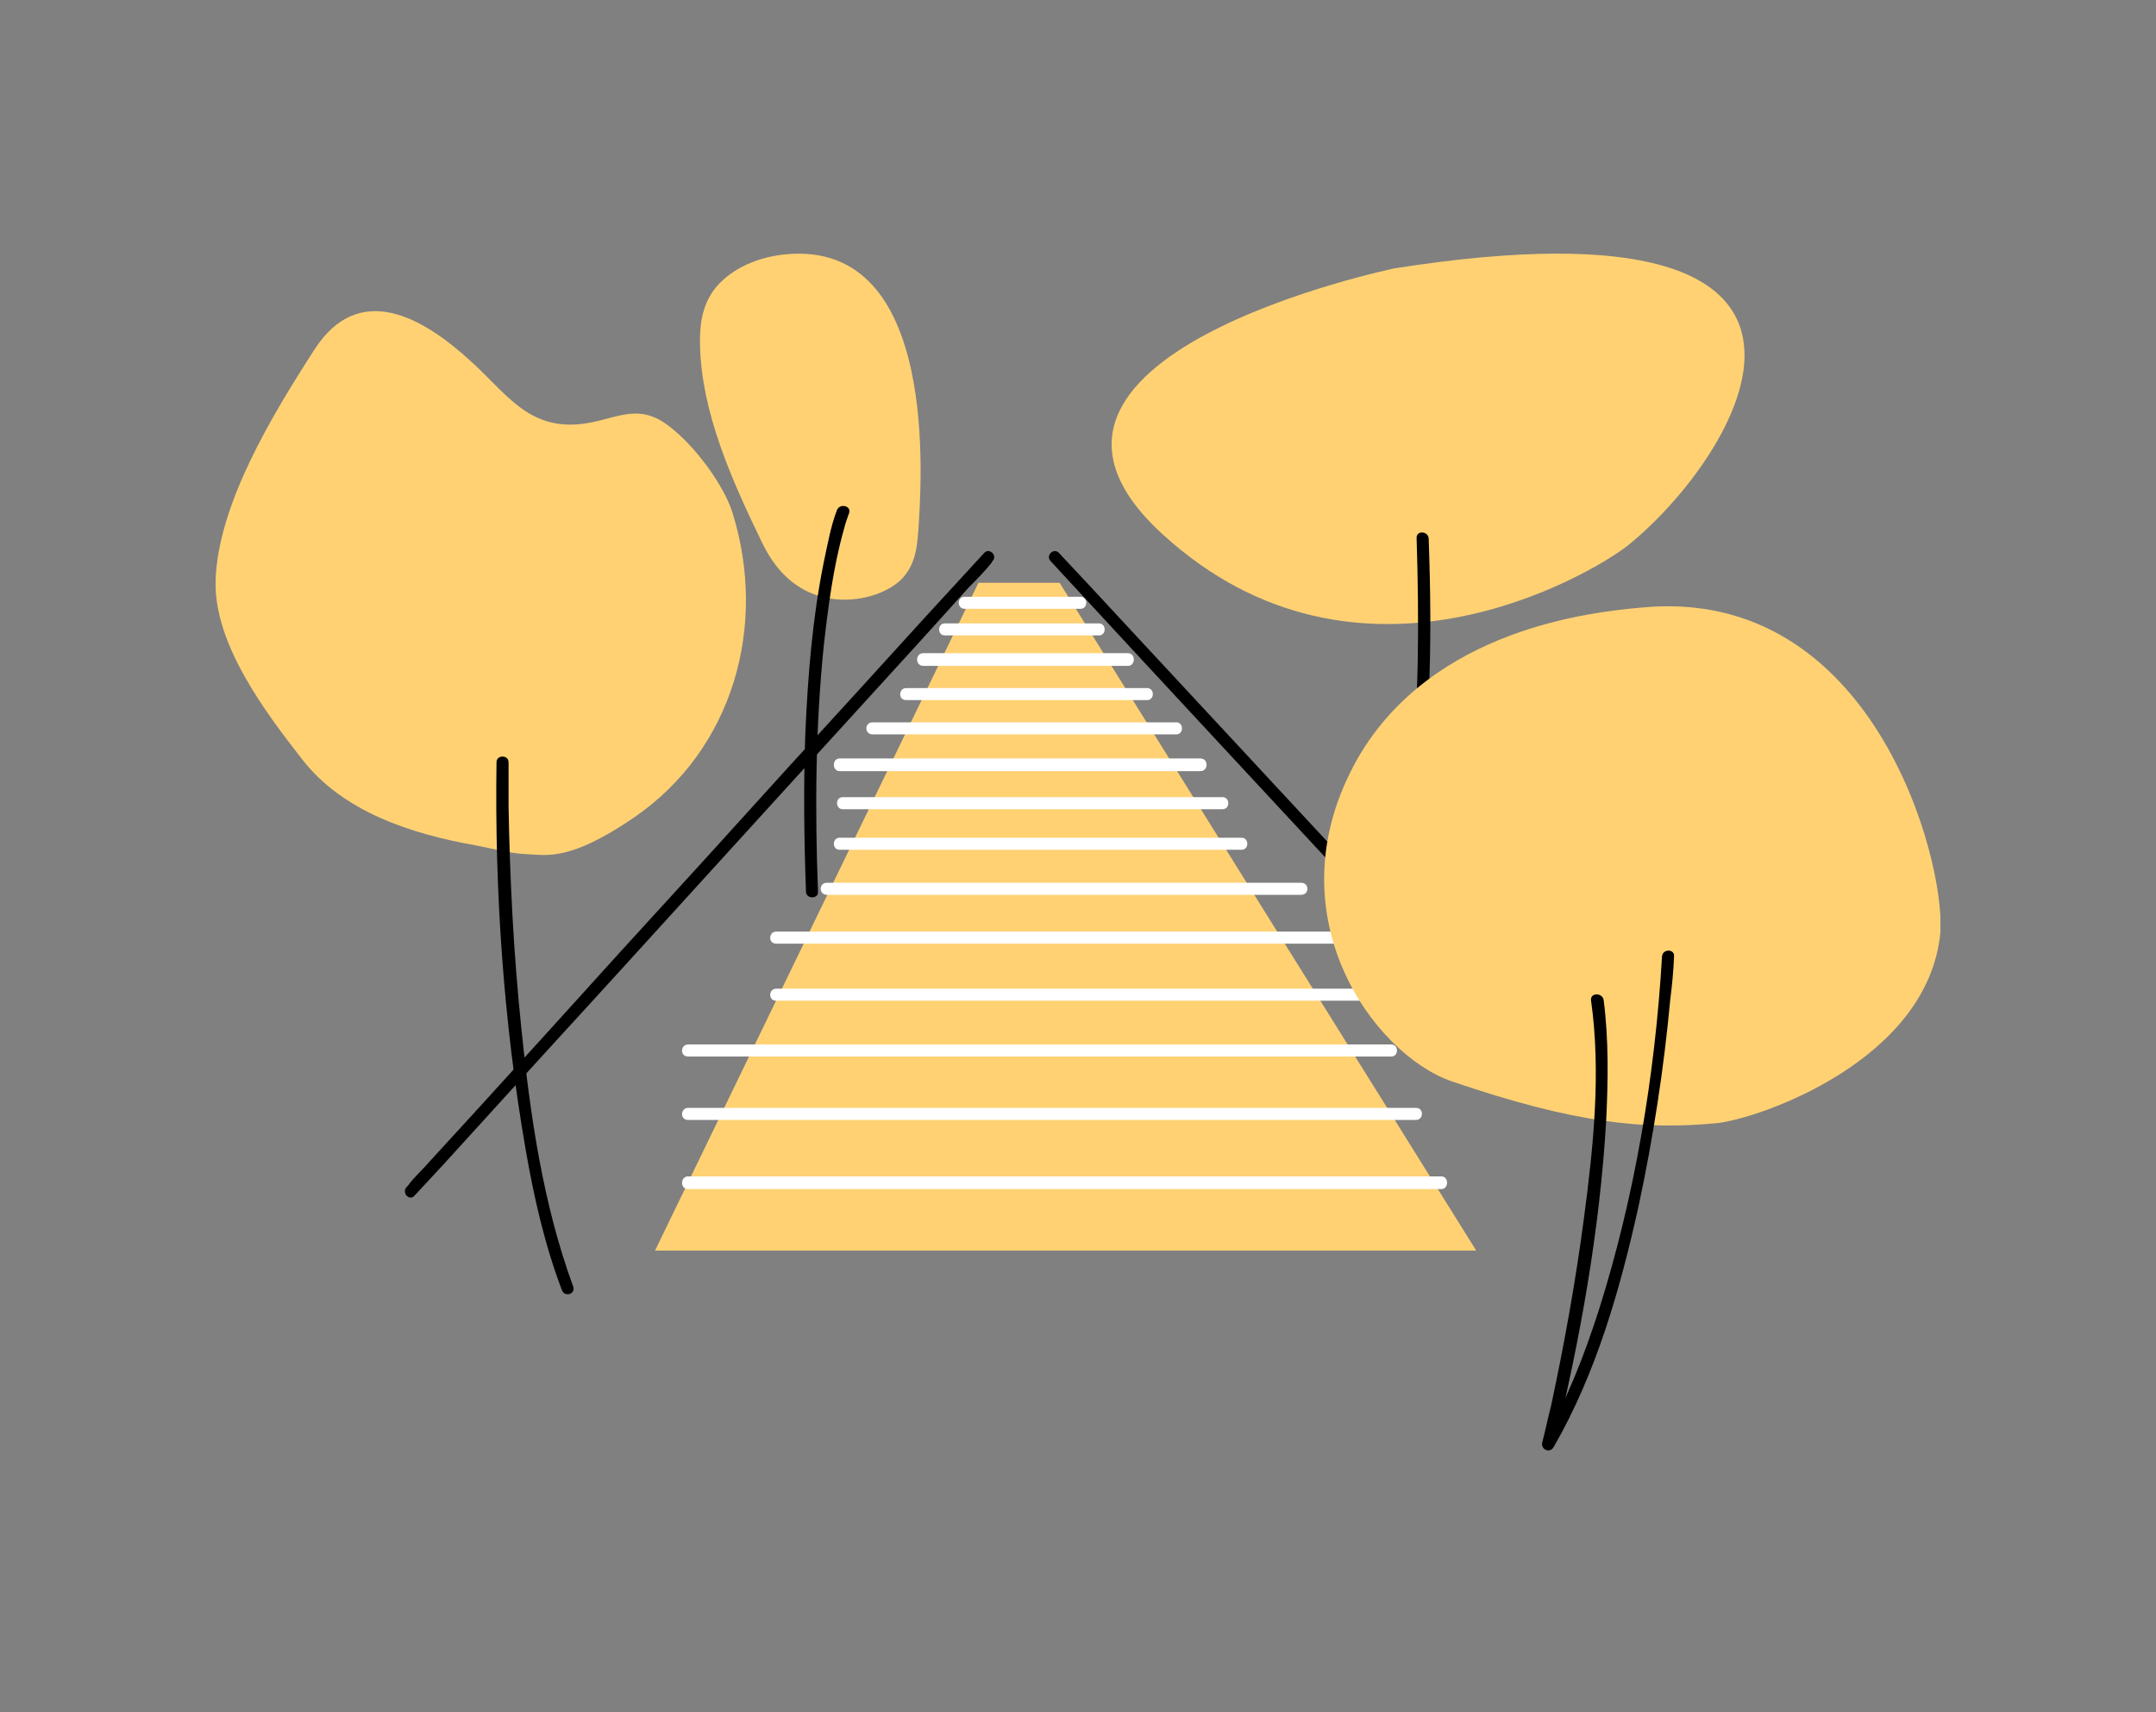
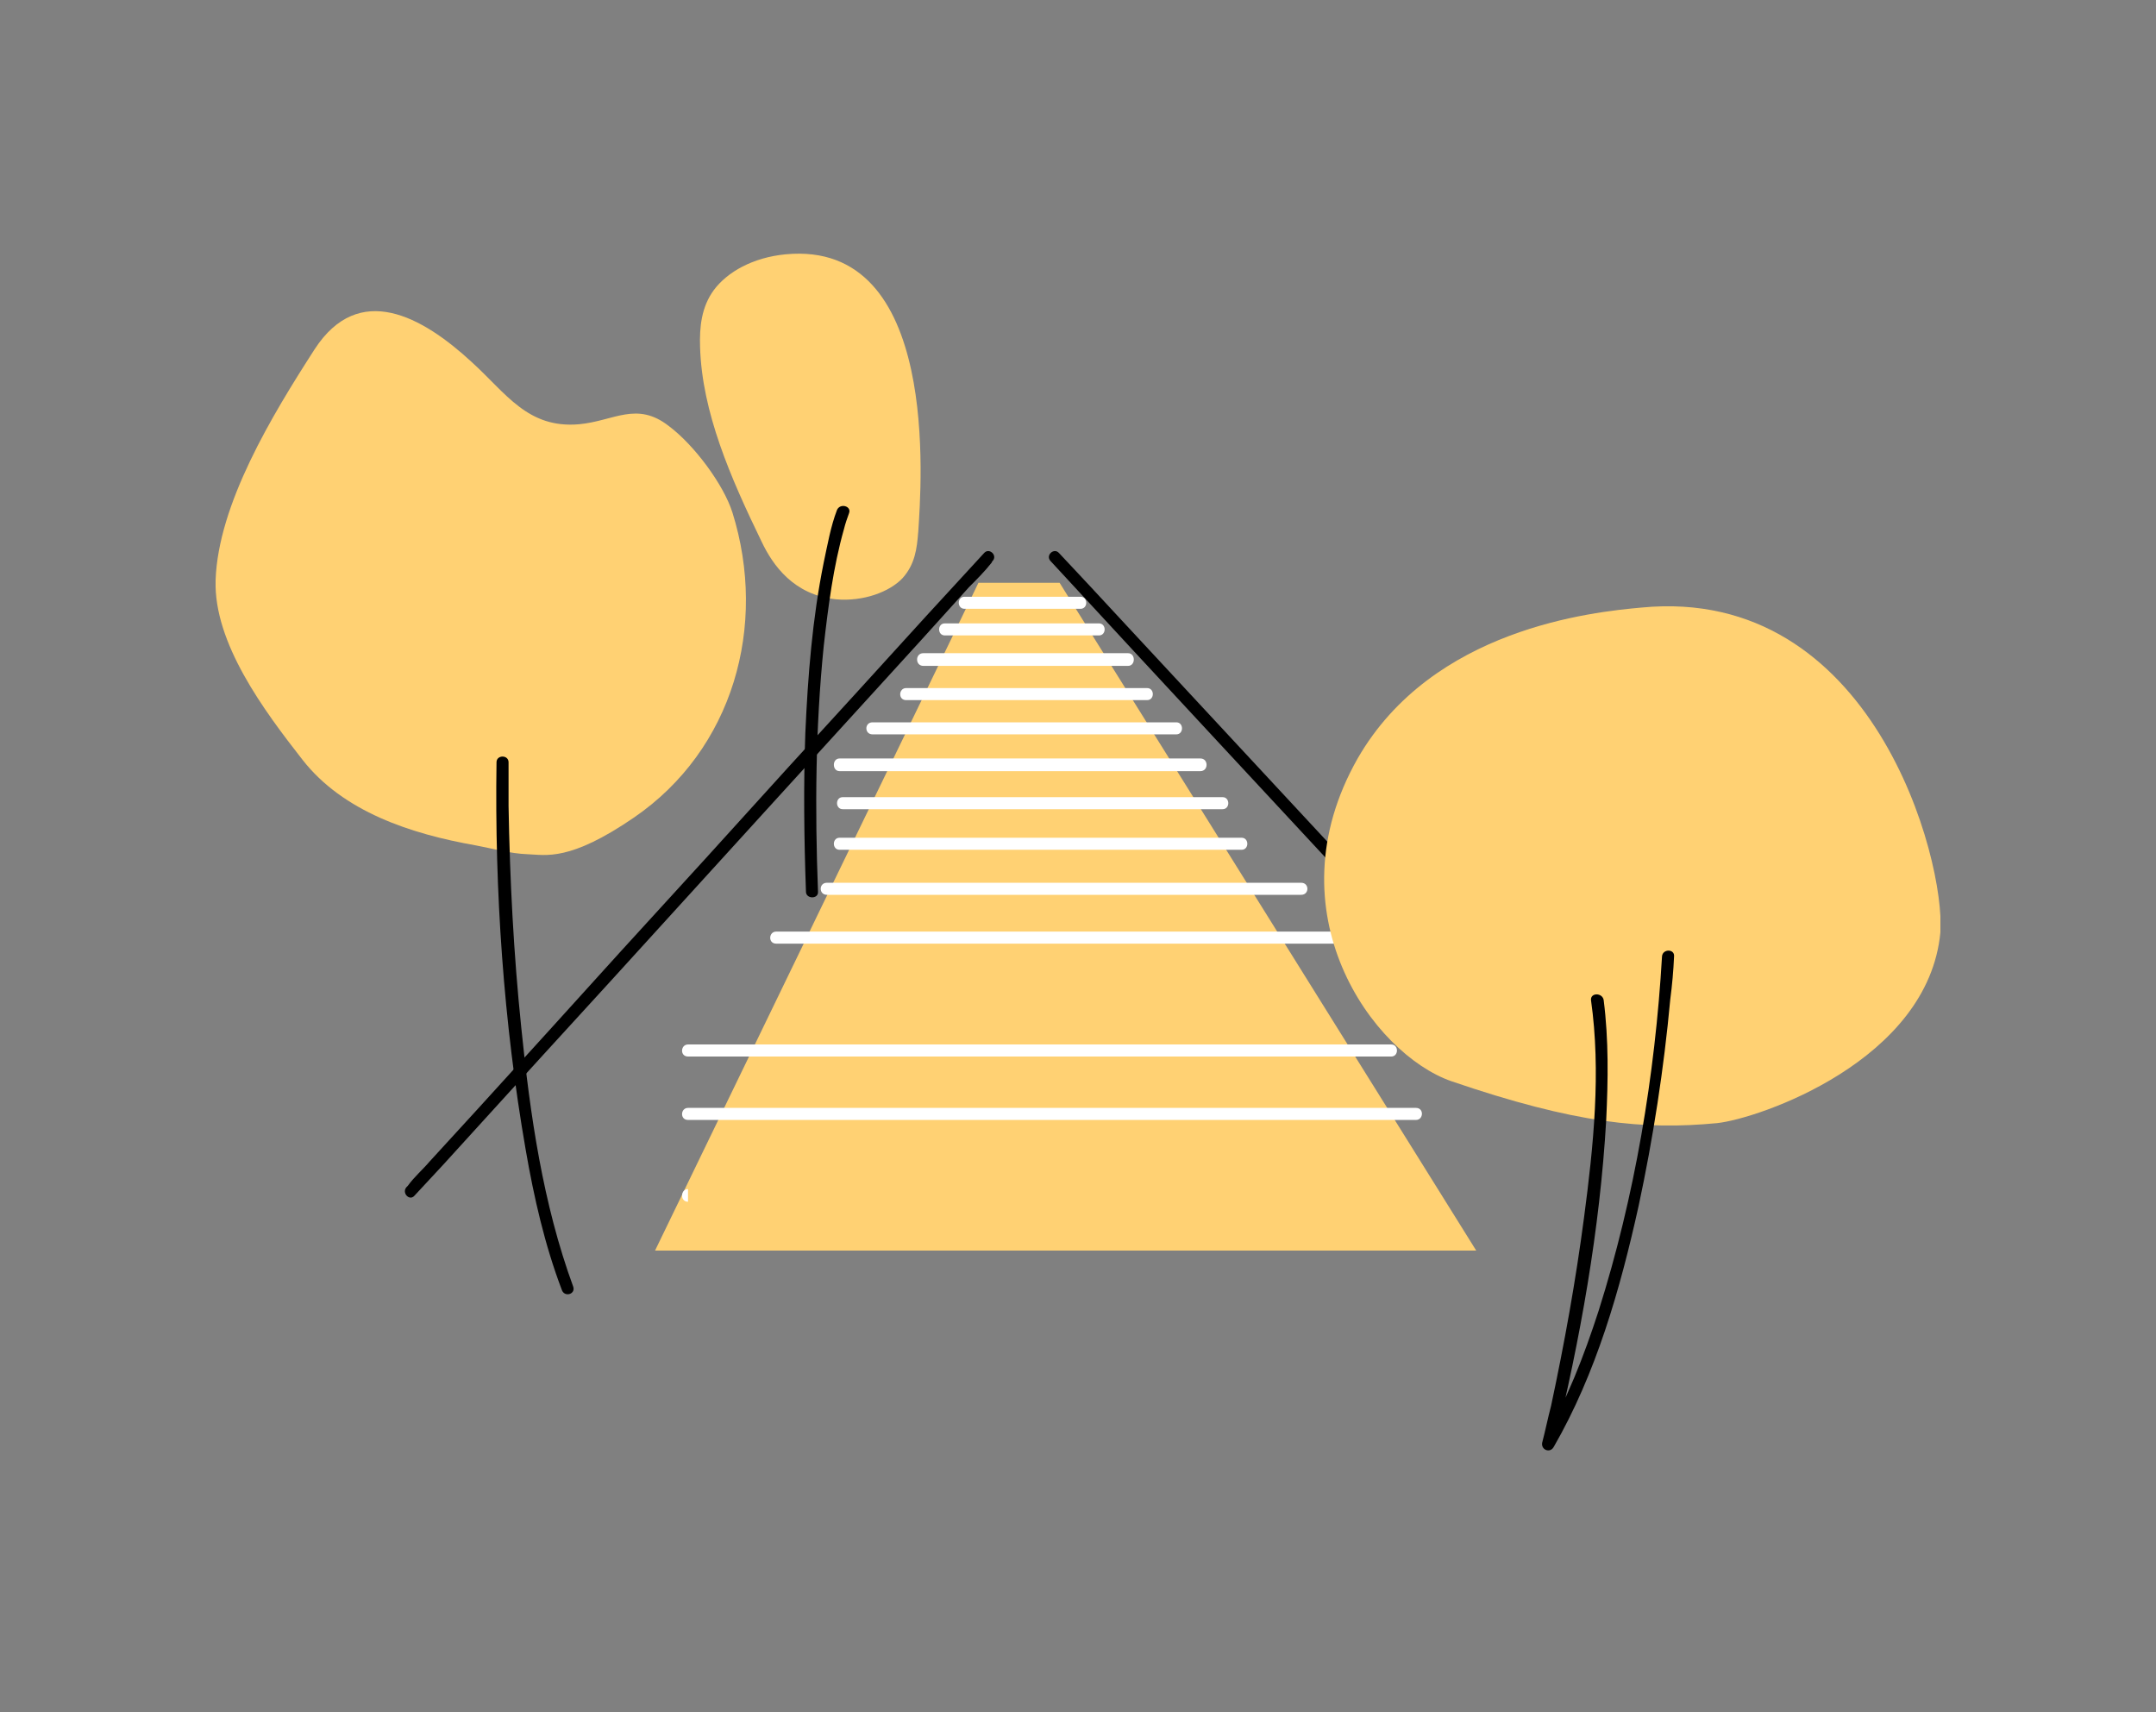
<svg xmlns="http://www.w3.org/2000/svg" version="1.2" viewBox="0 0 340 270" width="340" height="270">
  <rect x="0" y="0" width="340" height="270" fill="#808080" stroke="none" />
  <defs>
    <clipPath clipPathUnits="userSpaceOnUse" id="cp1">
      <path d="m34 40h272v189h-272z" />
    </clipPath>
  </defs>
  <style>.a{fill:#ffd173}.b{fill:#fff}</style>
  <g clip-path="url(#cp1)">
    <path class="a" d="m34 91.5c-0.3 9.9 7.6 20.5 13.7 28.3 6.4 8.2 17.1 11.7 27.3 13.5 2.7 0.5 5.4 1.3 8.2 1.4 2.9 0.1 6.6 1.2 16.8-5.8 15.6-10.7 21.1-30.2 15.5-48.1-1.4-4.4-6-10.6-10-13.6-5.1-4-8.7-0.8-14.2-0.3-8.1 0.7-11.5-4.9-16.9-9.8-7.8-7.2-17.8-12.8-24.8-2-6.7 10.4-15.2 24.4-15.6 36.4z" />
-     <path class="a" d="m220 42.3c0 0-67.5 13.9-36.6 42 30.8 28.1 67.4 6.3 73.2 1.8 17.4-13.9 43.9-56.4-36.6-43.8z" />
-     <path d="m220.3 145.1c1.1-2.7 1.6-5.5 2.2-8.3 1.7-8.9 2.5-17.9 2.8-26.9 0.4-8.4 0.3-16.7 0-25-0.1-1.2-2-1.3-1.9 0 0.4 12.9 0.4 25.9-1 38.7-0.6 6.2-1.5 12.4-3.1 18.5-0.3 0.8-0.5 1.7-0.8 2.5-0.5 1.1 1.4 1.6 1.8 0.5z" />
    <path d="m78.3 120.2c-0.3 20.3 1.1 41 4.6 61.1 1.3 7.5 3 15 5.7 22.1 0.4 1.2 2.2 0.7 1.8-0.5-4.8-13.1-6.8-27.1-8.2-40.9-1.2-11.6-1.8-23.3-2-34.9q0-3.4 0-6.9c0-1.2-1.9-1.2-1.9 0z" />
    <path class="a" d="m103.3 197.2l51-105.3h12.8l65.7 105.3z" />
    <path d="m65.4 188.5q4.6-4.9 9.1-9.9 10.9-12 21.8-23.9 13.1-14.4 26.3-28.9 11.3-12.4 22.7-24.9l7.5-8.3c1.2-1.2 2.5-2.5 3.6-3.9q0-0.1 0.1-0.2c0.9-0.9-0.5-2.2-1.3-1.3q-4.6 5-9.1 9.9-10.9 12-21.8 23.9-13.1 14.5-26.3 28.9-11.3 12.5-22.6 24.9l-7.6 8.3c-1.1 1.3-2.5 2.5-3.5 3.9q-0.1 0.1-0.2 0.2c-0.8 0.9 0.5 2.3 1.3 1.3z" />
    <path d="m244.8 171q-13.1-14.2-26.3-28.4-21-22.6-41.9-45.1-4.8-5.2-9.6-10.3c-0.8-0.9-2.2 0.4-1.3 1.3q13.1 14.2 26.3 28.4 21 22.6 41.9 45.1 4.8 5.2 9.6 10.3c0.8 0.9 2.2-0.4 1.3-1.3z" />
    <path class="a" d="m144.8 83.9c-0.2 2.6-0.5 5.1-2.5 7.3-2 2.1-6.1 3.7-10.5 3.3-6.6-0.7-9.9-5.3-11.7-9.1-4.9-10.1-9.4-20.4-9.7-30.7-0.1-3.1 0.2-6.3 2.2-9 2.1-2.8 6.1-5.1 11.3-5.6 24.4-2.3 21.4 36.2 20.9 43.9" />
    <path d="m132 80.4c-1 2.6-1.5 5.5-2.1 8.3-1.8 8.9-2.5 17.9-2.9 26.9-0.3 8.3-0.2 16.7 0.1 25 0 1.2 2 1.2 1.9 0-0.5-12.9-0.4-25.9 0.9-38.7 0.7-6.2 1.5-12.5 3.2-18.5 0.2-0.8 0.5-1.7 0.8-2.5 0.4-1.1-1.4-1.6-1.9-0.5z" />
-     <path class="b" d="m108.5 187.5h118.8c1.2 0 1.2-2 0-2h-118.8c-1.2 0-1.3 2 0 2z" />
+     <path class="b" d="m108.5 187.5h118.8h-118.8c-1.2 0-1.3 2 0 2z" />
    <path class="b" d="m108.5 176.6h114.8c1.2 0 1.3-1.9 0-1.9h-114.8c-1.2 0-1.3 1.9 0 1.9z" />
    <path class="b" d="m108.5 166.6h110.9c1.2 0 1.2-1.9 0-1.9h-110.9c-1.2 0-1.3 1.9 0 1.9z" />
-     <path class="b" d="m122.4 157.8h97c1.2 0 1.3-1.9 0-1.9h-97c-1.2 0-1.3 1.9 0 1.9z" />
    <path class="b" d="m122.4 148.8h97c1.2 0 1.3-1.9 0-1.9h-97c-1.2 0-1.3 1.9 0 1.9z" />
    <path class="b" d="m130.4 141.1h74.8c1.3 0 1.3-1.9 0-1.9h-74.8c-1.3 0-1.3 1.9 0 1.9z" />
    <path class="b" d="m132.4 134h63.4c1.2 0 1.2-1.9 0-1.9h-63.4c-1.2 0-1.2 1.9 0 1.9z" />
    <path class="b" d="m132.9 127.6h59.9c1.2 0 1.2-1.9 0-1.9h-59.9c-1.2 0-1.2 1.9 0 1.9z" />
    <path class="b" d="m132.4 121.6h56.9c1.3 0 1.3-2 0-2h-56.9c-1.2 0-1.2 2 0 2z" />
    <path class="b" d="m137.6 115.8h47.9c1.2 0 1.2-1.9 0-1.9h-47.9c-1.3 0-1.3 1.9 0 1.9z" />
    <path class="b" d="m142.9 110.4h38c1.2 0 1.2-1.9 0-1.9h-38c-1.2 0-1.3 1.9 0 1.9z" />
    <path class="b" d="m145.6 105h32.3c1.2 0 1.2-2 0-2h-32.3c-1.3 0-1.3 2 0 2z" />
    <path class="b" d="m149 100.2h24.3c1.2 0 1.2-1.9 0-1.9h-24.3c-1.2 0-1.2 1.9 0 1.9z" />
    <path class="b" d="m152.1 96h18.3c1.2 0 1.2-1.9 0-1.9h-18.3c-1.2 0-1.2 1.9 0 1.9z" />
    <path class="a" d="m306 147c0.8-11.4-10.6-54.7-47.1-51.2-7.8 0.7-33 3.3-44.8 23.8-13.8 24.3 2.4 46.6 14.8 50.9 19.6 6.7 30.4 7.7 41.9 6.6 6.5-0.7 33.3-9.8 35.2-30.1z" />
    <path d="m262.1 150.8c-1.1 18.8-4.3 37.9-10 55.9-2.3 7.1-5 14.1-8.8 20.6l1.8 0.7c4.1-16.8 7.2-34.1 8.2-51.4 0.3-6.3 0.4-12.6-0.4-18.9-0.2-1.2-2.1-1.2-2 0 1.6 11.3 0.4 23-1.1 34.3-1.3 9.9-3.1 19.9-5.2 29.7-0.5 1.9-0.9 3.9-1.4 5.8-0.2 1.1 1.2 1.7 1.8 0.7 6.7-11.6 10.5-24.9 13.4-38 2.3-10.7 4-21.7 5-32.6 0.3-2.3 0.5-4.5 0.6-6.8 0.1-1.2-1.8-1.2-1.9 0z" />
  </g>
</svg>